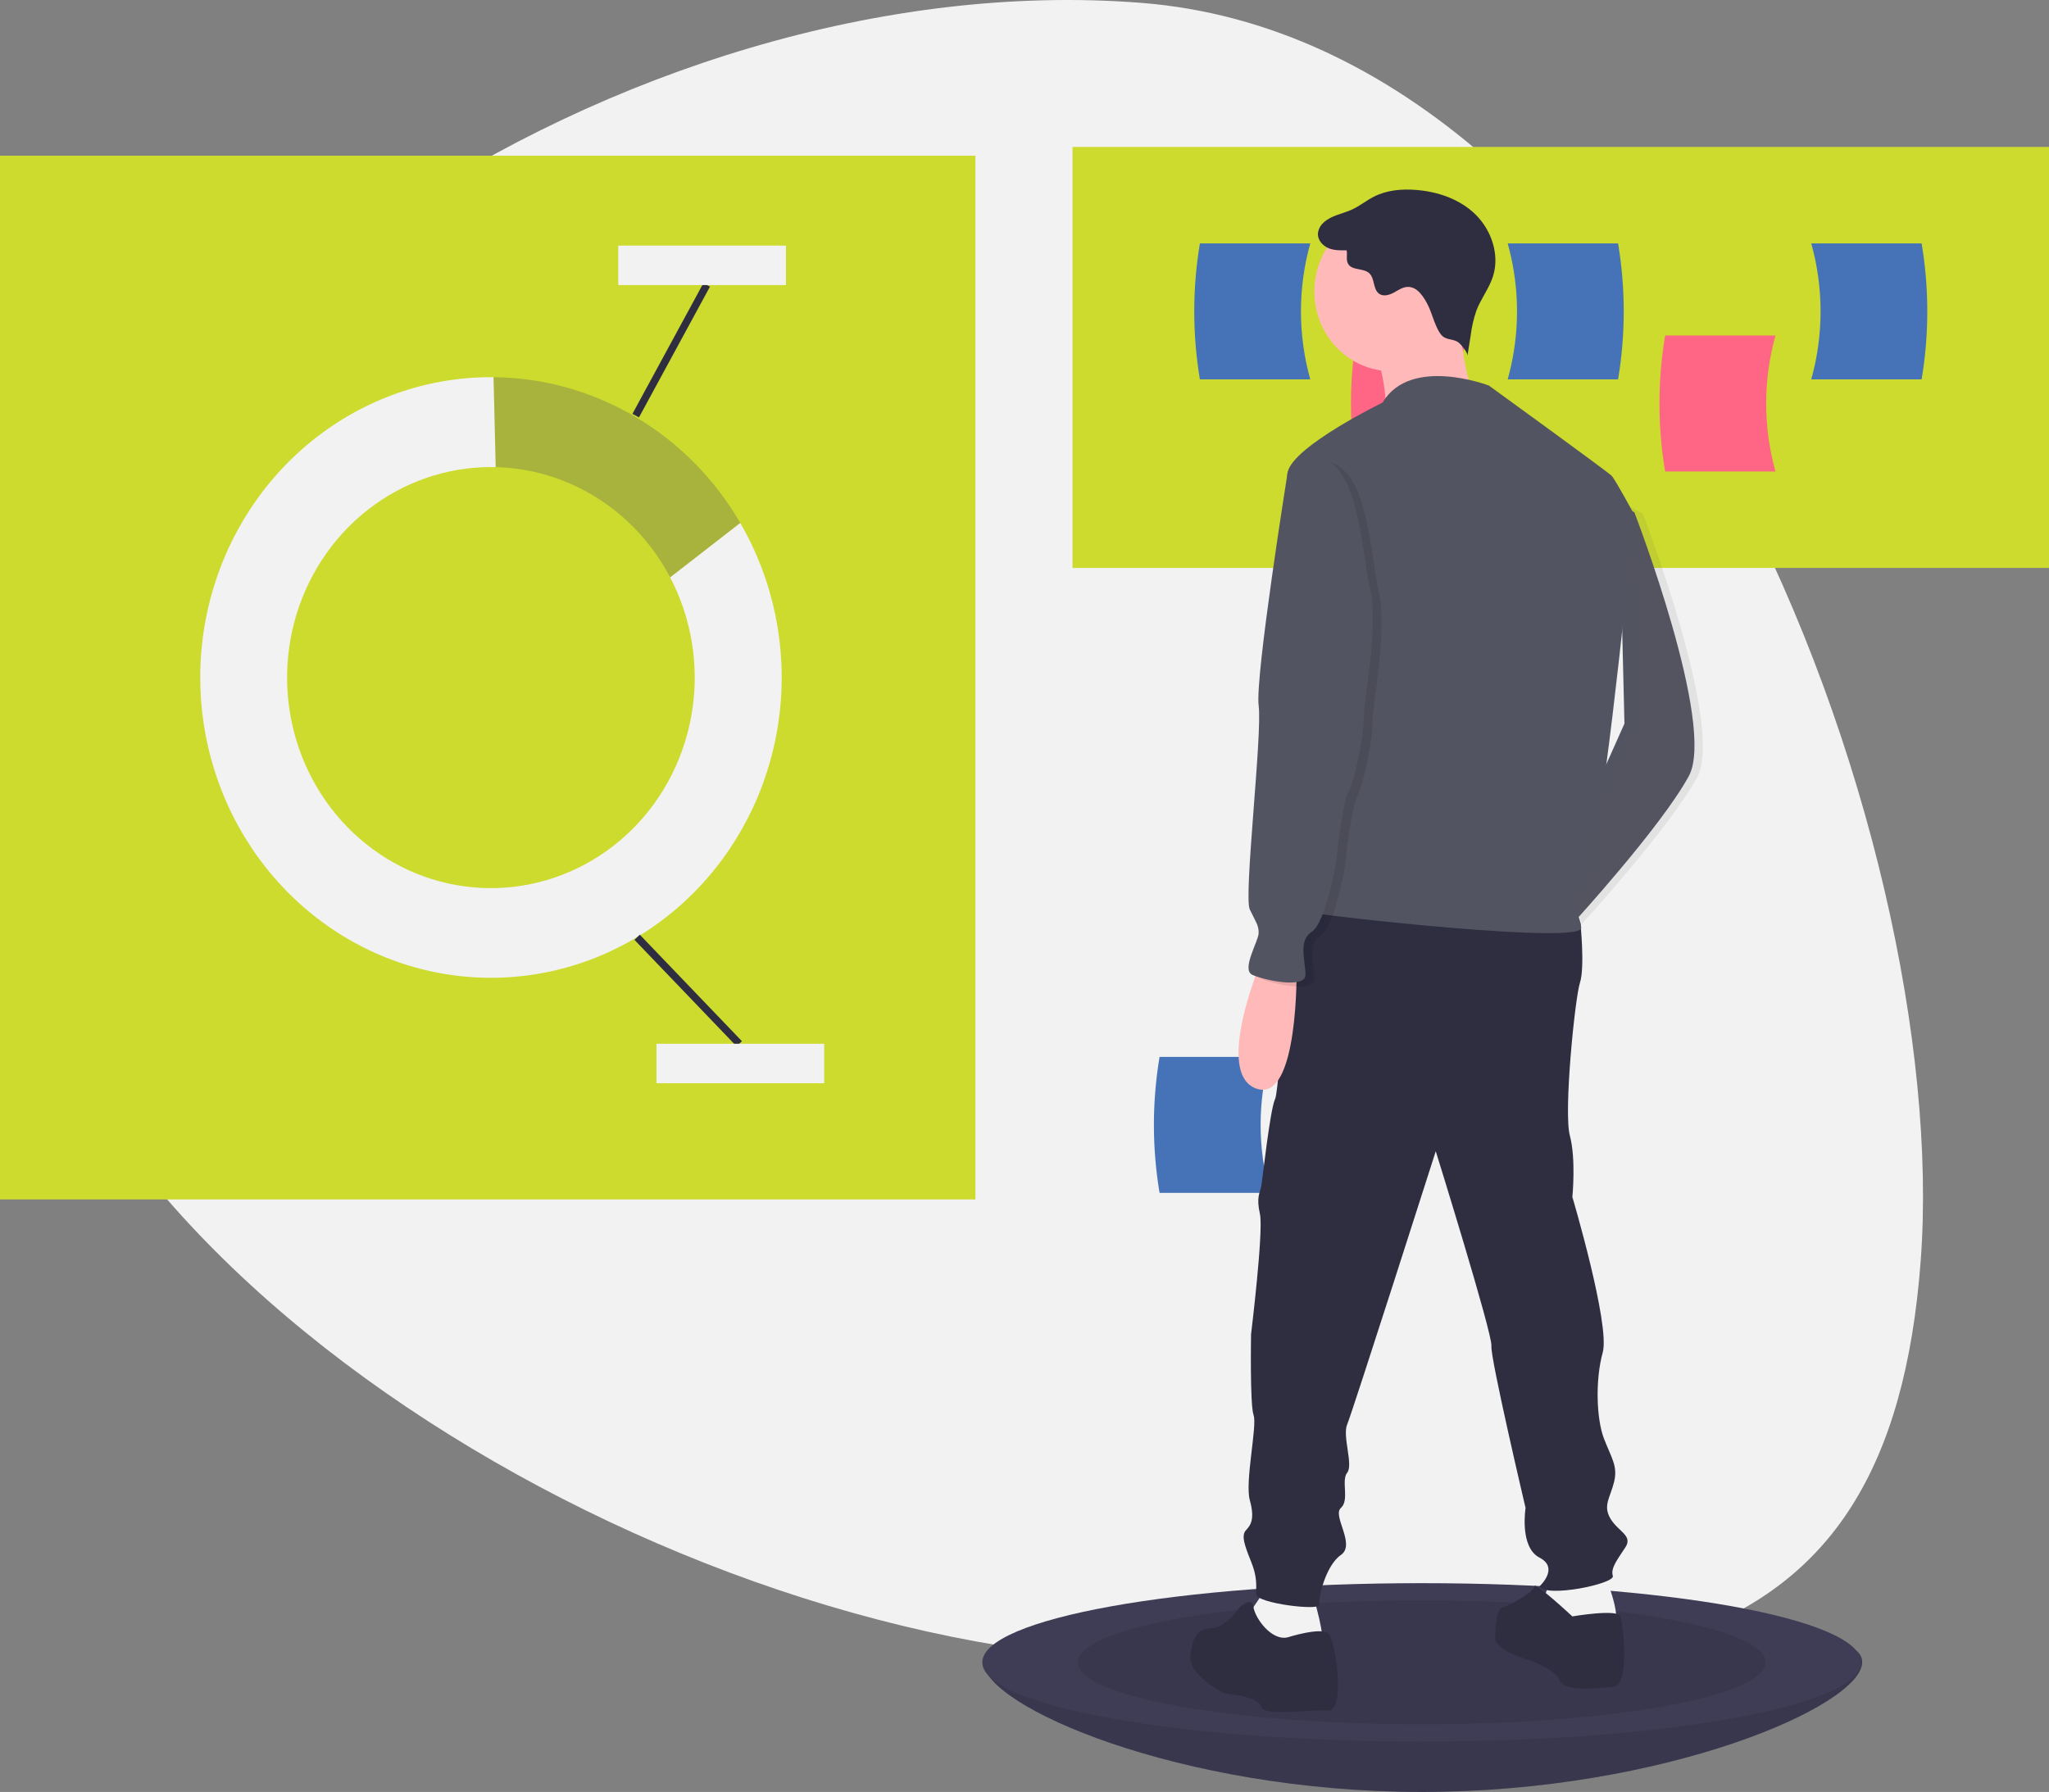
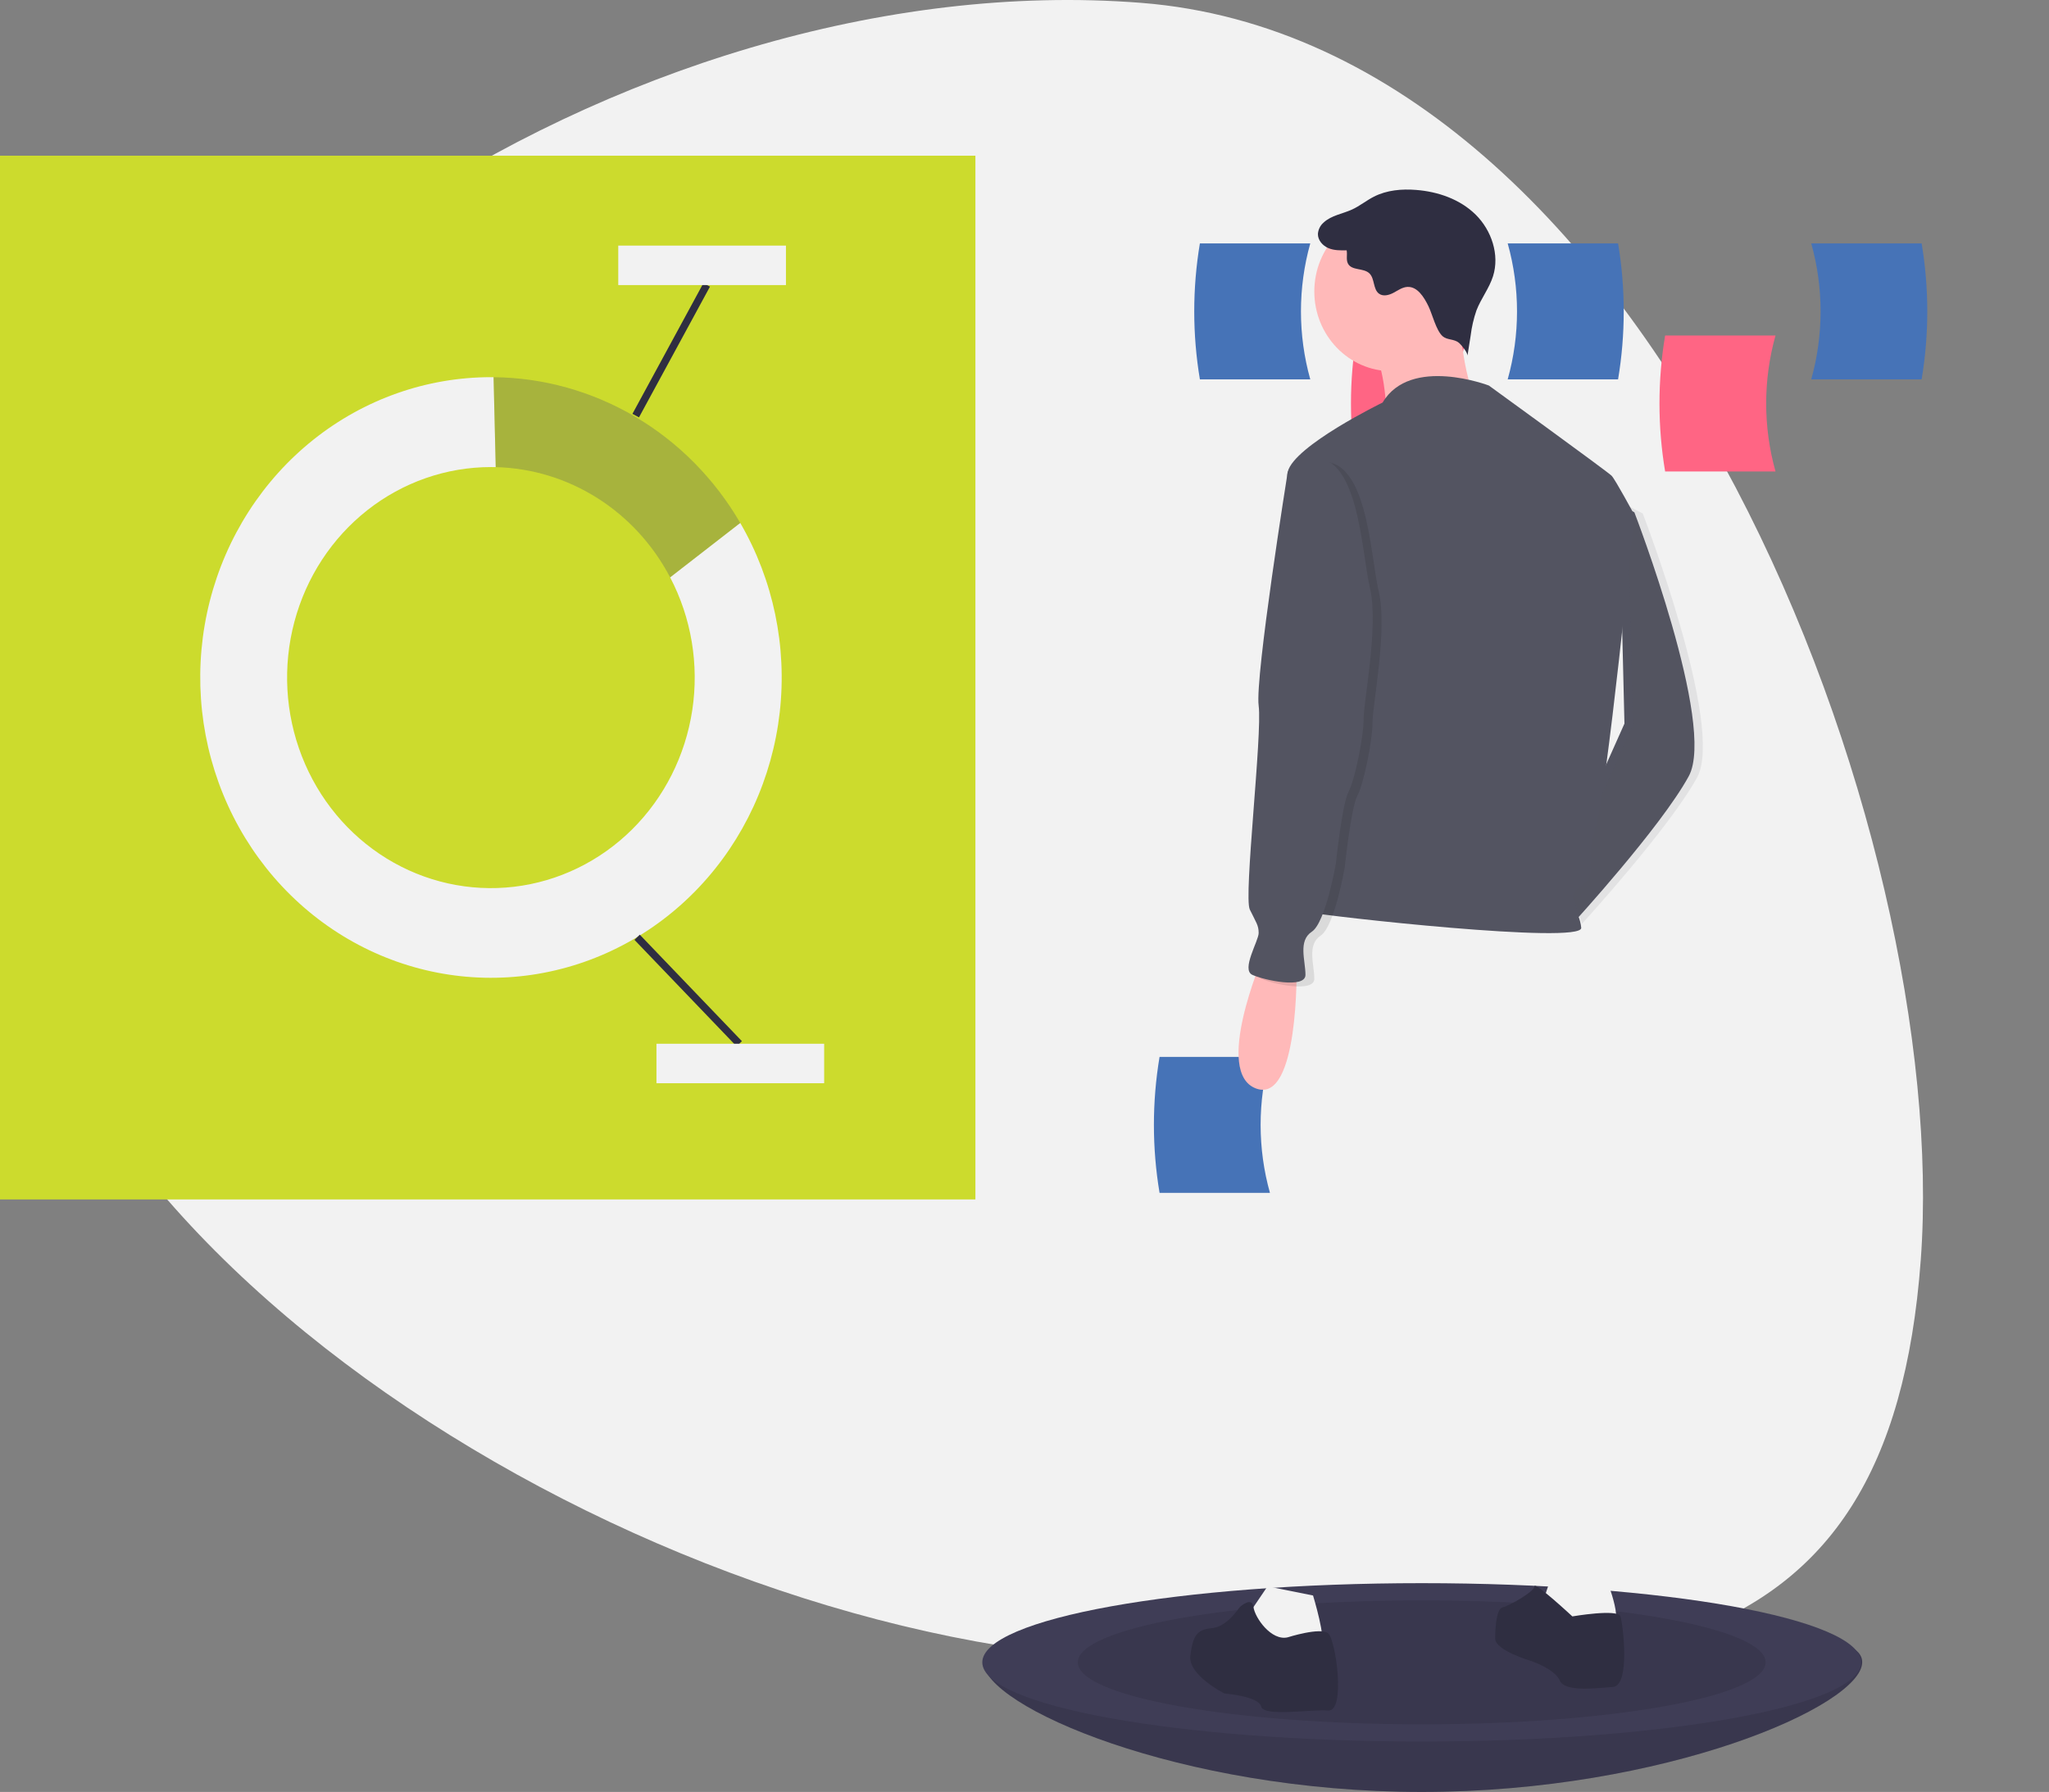
<svg xmlns="http://www.w3.org/2000/svg" width="551" height="482" viewBox="0 0 551 482" fill="none">
  <rect x="0" y="0" width="551" height="482" fill="#808080" stroke="none" />
  <g clip-path="url(#clip0)">
    <path d="M295.291 445.854C156.921 434.974 -8.093 324.198 0.308 210.135C8.709 96.073 168.527 -10.11 306.897 0.77C445.268 11.649 524.919 224.813 516.518 338.876C508.117 452.938 433.662 456.734 295.291 445.854Z" fill="#F2F2F2" />
    <path d="M262.297 41.88H-0.289V322.626H262.297V41.88Z" fill="#CCDB2D" />
    <path d="M180.207 155.298C185.921 166.201 188.014 178.741 186.163 190.992C184.313 203.243 178.622 214.528 169.965 223.115C161.307 231.701 150.161 237.114 138.238 238.523C126.315 239.931 114.274 237.258 103.964 230.913C93.654 224.568 85.644 214.902 81.165 203.398C76.685 191.895 75.984 179.191 79.168 167.236C82.352 155.281 89.245 144.737 98.79 137.221C108.335 129.705 120.003 125.634 132.004 125.632C132.439 125.632 132.872 125.639 133.304 125.649L132.725 101.46C132.484 101.458 132.245 101.451 132.004 101.451C114.737 101.456 97.958 107.366 84.285 118.26C70.611 129.154 60.813 144.419 56.419 161.671C52.024 178.924 53.281 197.194 59.993 213.631C66.705 230.068 78.494 243.747 93.521 252.534C108.548 261.32 125.968 264.719 143.062 262.201C160.155 259.683 175.961 251.389 188.013 238.614C200.065 225.839 207.685 209.3 209.683 191.58C211.682 173.86 207.947 155.955 199.061 140.658L180.207 155.298Z" fill="#F2F2F2" />
    <path opacity="0.3" d="M180.208 155.298L199.061 140.658C192.176 128.804 182.461 118.975 170.846 112.111C159.231 105.248 146.105 101.58 132.725 101.46L133.304 125.649C142.957 125.883 152.379 128.748 160.616 133.955C168.853 139.161 175.611 146.524 180.208 155.298Z" fill="#535461" />
    <path d="M171.329 252.108L198.792 280.751" stroke="#2F2E41" stroke-width="2" stroke-miterlimit="10" />
    <path d="M190.038 76.624L170.95 111.79" stroke="#2F2E41" stroke-width="2" stroke-miterlimit="10" />
    <path d="M221.626 280.75H176.53V291.367H221.626V280.75Z" fill="#F2F2F2" />
    <path d="M211.351 66.062H166.254V76.679H211.351V66.062Z" fill="#F2F2F2" />
-     <path d="M551 39.521H288.414V152.763H551V39.521Z" fill="#CCDB2D" />
    <path d="M394.493 126.812H364.81C362.784 114.713 362.784 102.344 364.81 90.244H394.493C391.149 102.189 391.149 114.868 394.493 126.812Z" fill="#FF6584" />
    <path d="M477.454 126.812H447.77C445.745 114.713 445.745 102.344 447.77 90.244H477.454C474.11 102.189 474.11 114.868 477.454 126.812Z" fill="#FF6584" />
    <path d="M352.348 102.04H322.664C320.639 89.941 320.639 77.572 322.664 65.472H352.348C349.004 77.417 349.004 90.096 352.348 102.04Z" fill="#4673B7" />
    <path d="M405.436 102.04H435.12C437.145 89.941 437.145 77.572 435.12 65.472H405.436C408.78 77.417 408.78 90.096 405.436 102.04Z" fill="#4673B7" />
    <path d="M487.066 102.04H516.75C518.775 89.941 518.775 77.572 516.75 65.472H487.066C490.41 77.417 490.41 90.096 487.066 102.04Z" fill="#4673B7" />
    <path d="M500.766 447.075C500.766 458.836 447.577 482 382.317 482C317.057 482 264.439 458.836 264.439 447.075C264.439 435.313 317.057 439.407 382.317 439.407C447.577 439.407 500.766 435.313 500.766 447.075Z" fill="#3F3D56" />
    <path opacity="0.1" d="M500.766 447.075C500.766 458.836 447.577 482 382.317 482C317.057 482 264.439 458.836 264.439 447.075C264.439 435.313 317.057 439.407 382.317 439.407C447.577 439.407 500.766 435.313 500.766 447.075Z" fill="black" />
    <path d="M382.317 468.435C447.577 468.435 500.481 458.9 500.481 447.138C500.481 435.377 447.577 425.842 382.317 425.842C317.057 425.842 264.153 435.377 264.153 447.138C264.153 458.9 317.057 468.435 382.317 468.435Z" fill="#3F3D56" />
    <path opacity="0.1" d="M382.317 463.805C433.39 463.805 474.793 456.343 474.793 447.138C474.793 437.933 433.39 430.471 382.317 430.471C331.244 430.471 289.841 437.933 289.841 447.138C289.841 456.343 331.244 463.805 382.317 463.805Z" fill="black" />
    <path d="M341.502 320.857H311.818C309.793 308.758 309.793 296.389 311.818 284.289H341.502C338.158 296.234 338.158 308.913 341.502 320.857Z" fill="#4673B7" />
    <path d="M435.414 135.687L439.496 137.796C439.496 137.796 461.607 195.085 454.123 208.792C446.64 222.499 423.168 248.156 423.168 248.156L418.746 235.152L436.832 194.639L435.414 135.687Z" fill="#535461" />
    <path opacity="0.1" d="M437.668 136L441.75 138.109C441.75 138.109 463.861 195.397 456.377 209.105C448.893 222.812 425.422 248.469 425.422 248.469L421 235.464L439.086 194.952L437.668 136Z" fill="#535461" />
    <path d="M430.992 422.131C430.992 422.131 436.775 435.838 433.714 436.892C430.652 437.946 426.91 437.946 423.169 437.946C419.427 437.946 415.005 436.541 414.324 435.135C413.644 433.729 417.046 424.591 417.046 424.591L430.992 422.131Z" fill="#F2F2F2" />
    <path d="M353.095 429.16C353.095 429.16 356.837 441.461 355.136 442.164C353.435 442.867 347.992 446.03 344.931 444.976C341.869 443.921 337.107 441.461 336.087 440.407C335.066 439.352 336.087 433.729 336.087 433.729L340.849 426.7L353.095 429.16Z" fill="#F2F2F2" />
-     <path d="M420.107 246.398L424.983 248.156C424.983 248.156 426.23 260.105 424.869 264.323C423.509 268.541 420.447 299.118 422.148 305.444C423.849 311.771 422.828 321.963 422.828 321.963C422.828 321.963 433.033 356.407 430.992 363.787C428.951 371.168 429.292 381.712 431.333 386.984C433.374 392.256 435.074 394.365 434.054 398.582C433.033 402.8 430.992 404.909 433.033 408.423C435.074 411.938 439.156 412.992 437.115 416.156C435.074 419.319 433.033 421.779 433.714 423.888C434.394 425.997 415.685 429.863 413.984 426.7C413.984 426.7 419.427 421.779 413.984 418.967C408.542 416.156 410.242 405.612 410.242 405.612C410.242 405.612 400.718 365.193 401.058 362.03C401.398 358.867 386.091 309.662 386.091 309.662C386.091 309.662 363.64 379.955 362.279 383.118C360.919 386.281 363.98 394.013 362.279 396.122C360.578 398.231 362.96 403.503 360.578 405.612C358.197 407.721 364.66 415.453 360.578 418.264C356.496 421.076 354.455 429.863 354.796 431.62C355.136 433.377 337.787 431.269 337.787 428.808C337.787 426.348 338.128 424.239 336.427 420.022C334.726 415.804 333.705 412.992 335.066 411.587C336.427 410.181 337.447 408.423 336.087 403.503C334.726 398.582 338.128 383.469 337.107 380.658C336.087 377.846 336.427 358.867 336.427 358.867C336.427 358.867 339.828 331.101 338.808 326.532C337.787 321.963 338.808 320.909 339.148 319.151C339.488 317.394 341.529 298.415 342.89 295.603C344.25 292.792 345.951 244.641 353.775 242.181C361.599 239.721 420.107 246.398 420.107 246.398Z" fill="#2F2E41" />
    <path d="M422.828 434.783C422.828 434.783 435.074 432.674 435.755 434.783C436.435 436.892 438.476 453.411 433.714 453.762C428.951 454.114 420.787 455.168 419.427 452.005C418.066 448.842 411.603 446.733 411.603 446.733C411.603 446.733 402.078 443.921 402.078 440.758C402.078 437.595 402.419 432.674 404.119 432.323C405.82 431.971 412.623 428.105 412.623 426.7C412.623 425.294 422.828 434.783 422.828 434.783Z" fill="#2F2E41" />
    <path d="M346.291 440.407C346.291 440.407 355.136 437.595 357.177 439.352C359.218 441.11 361.939 460.44 357.177 460.089C352.414 459.737 339.828 461.846 339.148 459.034C338.468 456.223 329.283 455.52 329.283 455.52C329.283 455.52 319.418 450.599 320.099 445.327C320.779 440.055 321.8 438.298 325.882 437.946C329.964 437.595 333.025 432.674 333.365 432.323C333.705 431.972 336.705 429.402 337.076 432.269C337.447 435.135 341.869 441.461 346.291 440.407Z" fill="#2F2E41" />
    <path d="M374.185 99.838C385.645 99.838 394.935 90.239 394.935 78.398C394.935 66.558 385.645 56.959 374.185 56.959C362.725 56.959 353.435 66.558 353.435 78.398C353.435 90.239 362.725 99.838 374.185 99.838Z" fill="#FFB9B9" />
    <path d="M392.214 83.319C392.214 83.319 393.574 106.867 398.677 108.976C403.779 111.085 372.824 111.085 372.824 111.085C372.824 111.085 372.484 96.323 368.062 92.808C363.64 89.294 392.214 83.319 392.214 83.319Z" fill="#FFB9B9" />
    <path d="M400.378 103.704C400.378 103.704 379.287 95.62 371.804 108.273C371.804 108.273 347.992 119.871 346.291 126.9C344.591 133.93 360.578 186.649 360.578 186.649C360.578 186.649 360.578 230.231 357.177 234.8C353.775 239.369 347.312 244.29 351.734 245.344C356.156 246.398 425.55 254.131 425.21 249.562C424.869 244.992 420.447 241.126 425.21 238.315C429.972 235.503 425.89 232.34 428.951 223.202C432.013 214.064 439.496 138.499 439.496 138.499C439.496 138.499 434.394 129.009 433.373 127.955C432.353 126.9 400.378 103.704 400.378 103.704Z" fill="#535461" />
    <path d="M339.488 257.645C339.488 257.645 326.222 288.574 337.788 292.792C349.353 297.009 348.673 260.106 348.673 260.106L339.488 257.645Z" fill="#FFB9B9" />
    <path d="M384.138 82.386C382.935 79.896 381.135 77.023 378.445 77.175C377.085 77.251 375.913 78.126 374.7 78.767C373.488 79.409 371.935 79.807 370.827 78.989C369.206 77.793 369.709 74.955 368.259 73.543C366.676 72.003 363.492 72.863 362.471 70.879C361.925 69.82 362.366 68.506 362.128 67.331C360.471 67.363 358.761 67.386 357.226 66.743C355.69 66.1 354.36 64.609 354.403 62.898C354.449 62.315 354.607 61.747 354.868 61.228C355.129 60.708 355.488 60.248 355.923 59.874C358.014 57.91 361.039 57.533 363.619 56.341C365.672 55.393 367.458 53.915 369.476 52.89C372.95 51.125 376.957 50.782 380.817 51.087C386.669 51.549 392.588 53.556 396.832 57.745C401.076 61.934 403.322 68.544 401.491 74.306C400.454 77.571 398.256 80.315 397.03 83.509C396.278 85.695 395.757 87.959 395.475 90.26L394.614 95.719C394.748 94.869 392.943 92.739 392.351 92.231C391.059 91.126 389.18 91.501 387.981 90.476C386.208 88.961 385.182 84.546 384.138 82.386Z" fill="#2F2E41" />
-     <path opacity="0.1" d="M354.115 124.44L348.673 127.955C348.673 127.955 339.828 183.135 340.849 190.867C341.869 198.599 336.767 242.181 338.468 245.695C340.169 249.21 340.849 249.913 340.849 252.022C340.849 254.131 336.087 261.863 339.148 263.269C342.21 264.675 353.435 267.135 353.435 263.269C353.435 259.403 351.394 254.131 355.136 251.67C358.878 249.21 361.599 233.394 361.599 233.394C361.599 233.394 363.3 217.227 365.001 214.064C366.701 210.9 369.083 199.302 369.083 194.382C369.083 189.461 373.165 169.428 370.783 159.235C368.402 149.043 367.722 121.629 354.115 124.44Z" fill="black" />
+     <path opacity="0.1" d="M354.115 124.44L348.673 127.955C341.869 198.599 336.767 242.181 338.468 245.695C340.169 249.21 340.849 249.913 340.849 252.022C340.849 254.131 336.087 261.863 339.148 263.269C342.21 264.675 353.435 267.135 353.435 263.269C353.435 259.403 351.394 254.131 355.136 251.67C358.878 249.21 361.599 233.394 361.599 233.394C361.599 233.394 363.3 217.227 365.001 214.064C366.701 210.9 369.083 199.302 369.083 194.382C369.083 189.461 373.165 169.428 370.783 159.235C368.402 149.043 367.722 121.629 354.115 124.44Z" fill="black" />
    <path d="M351.734 123.386L346.291 126.9C346.291 126.9 337.447 182.08 338.468 189.813C339.488 197.545 334.386 241.126 336.086 244.641C337.787 248.156 338.468 248.859 338.468 250.967C338.468 253.076 333.705 260.808 336.767 262.214C339.828 263.62 351.054 266.08 351.054 262.214C351.054 258.348 349.013 253.076 352.755 250.616C356.496 248.156 359.218 232.34 359.218 232.34C359.218 232.34 360.918 216.172 362.619 213.009C364.32 209.846 366.701 198.248 366.701 193.327C366.701 188.407 370.783 168.373 368.402 158.181C366.021 147.988 365.341 120.574 351.734 123.386Z" fill="#535461" />
  </g>
  <defs>
    <clipPath id="clip0">
      <rect width="551" height="482" fill="white" />
    </clipPath>
  </defs>
</svg>